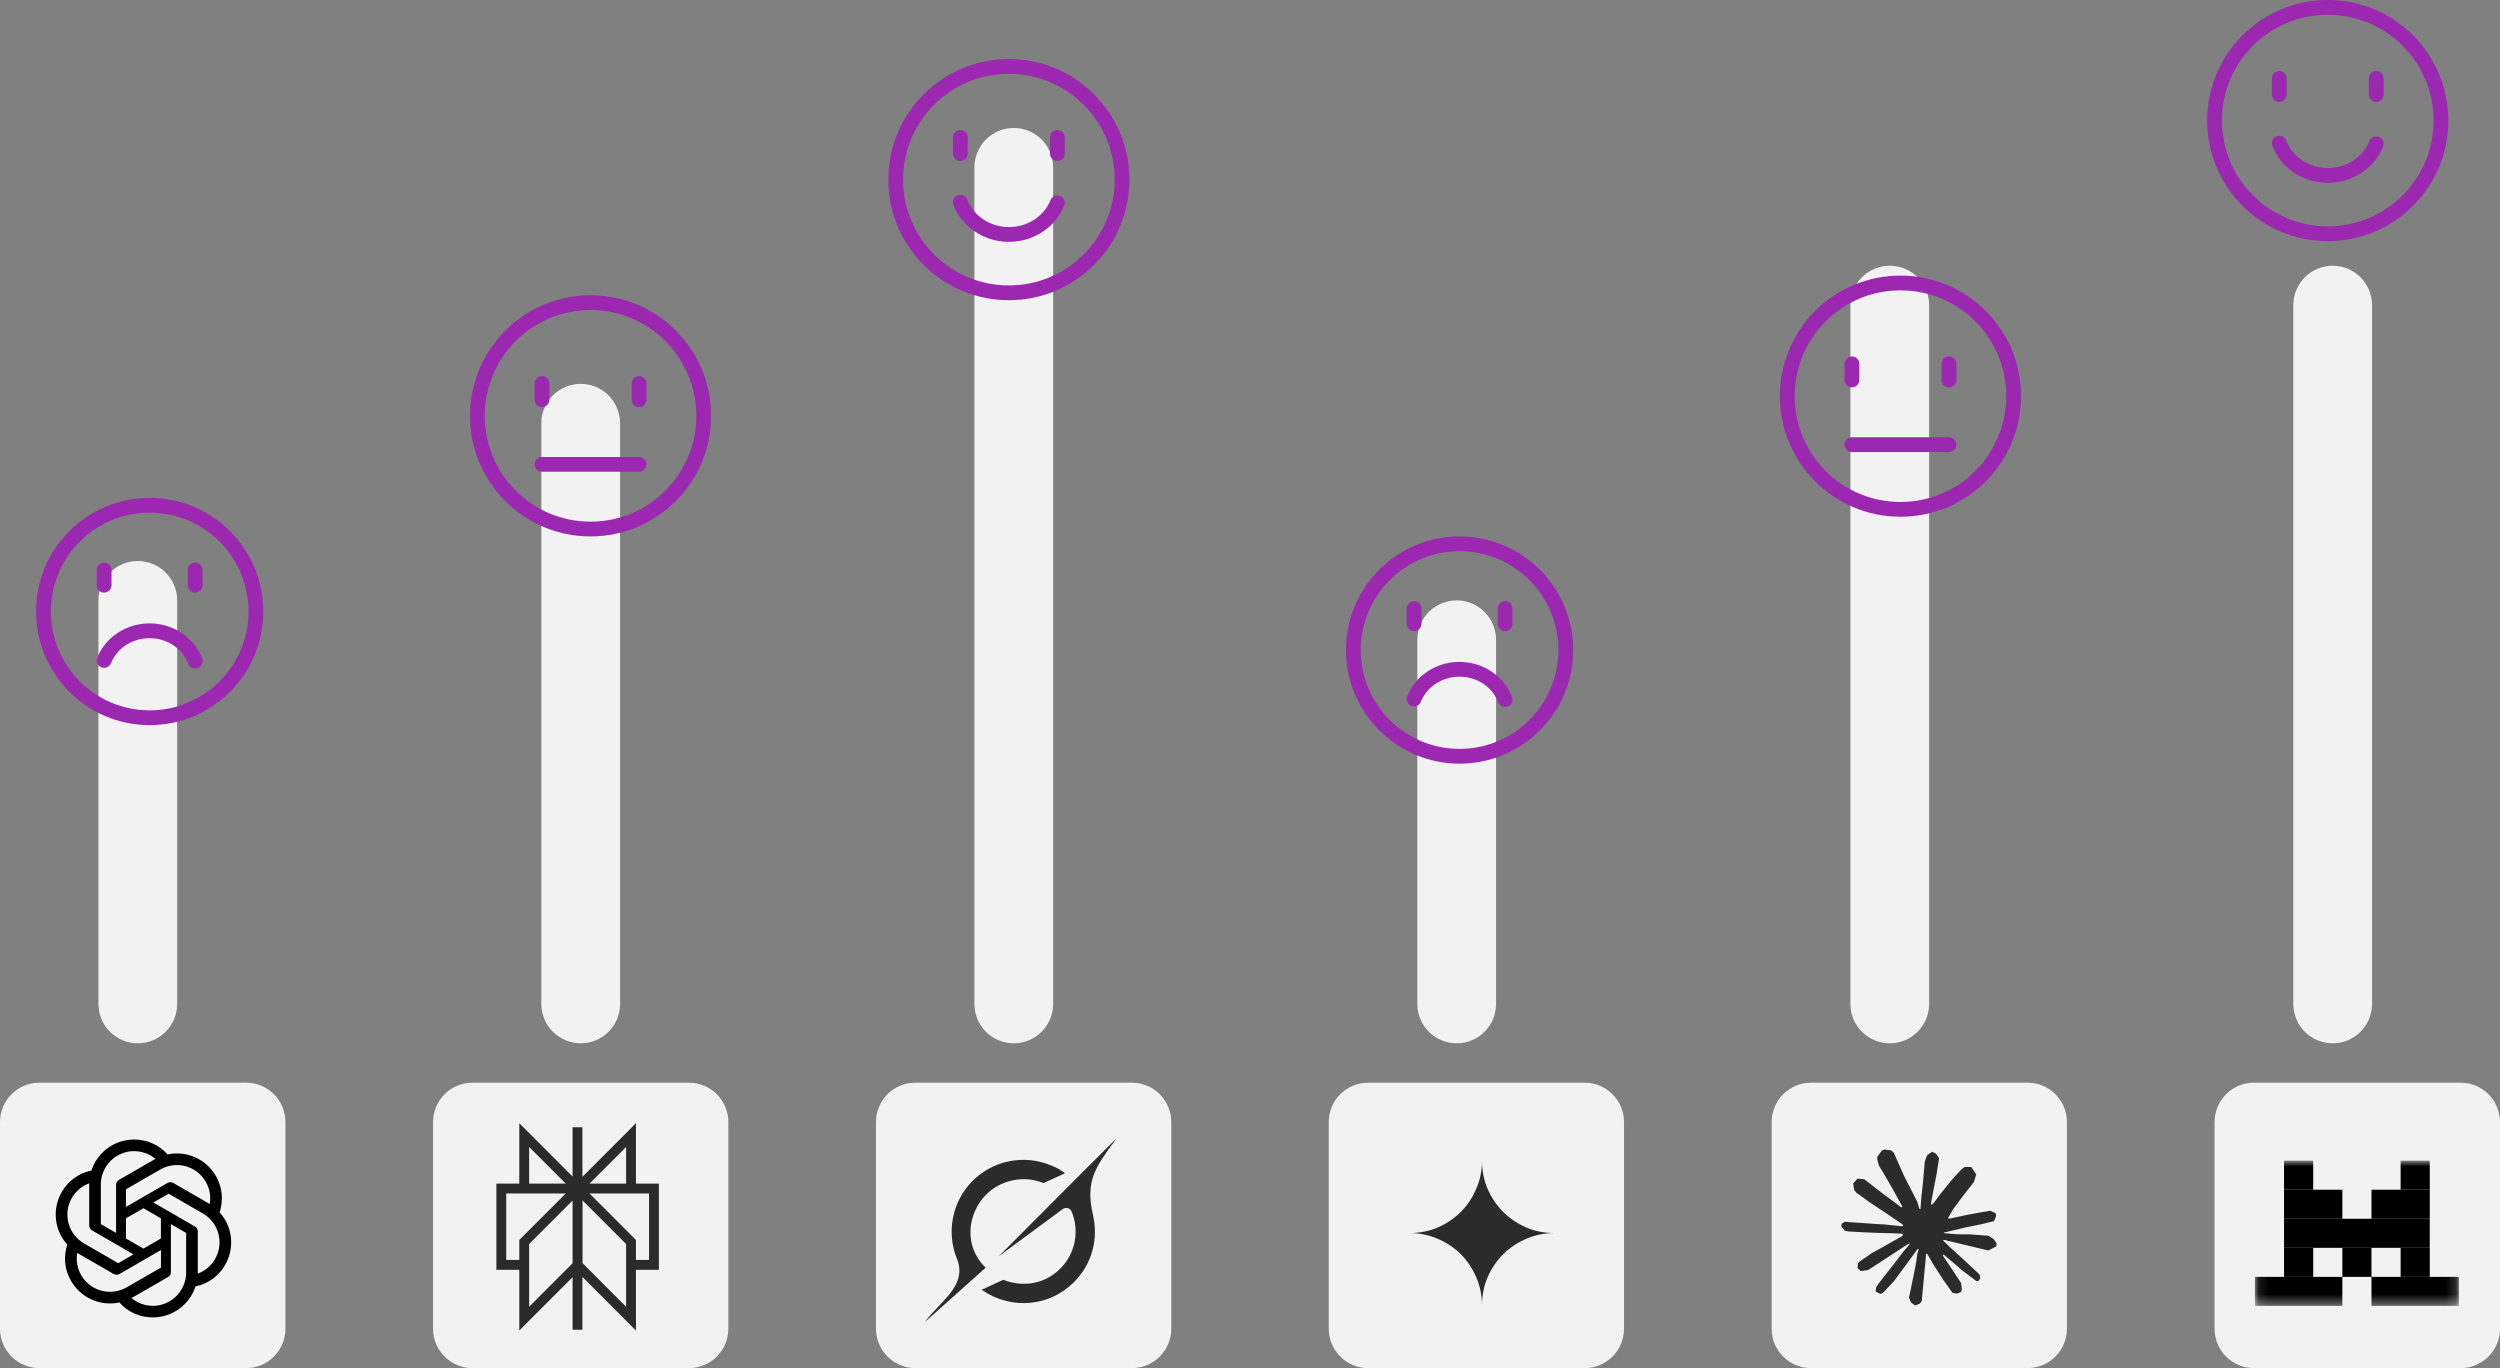
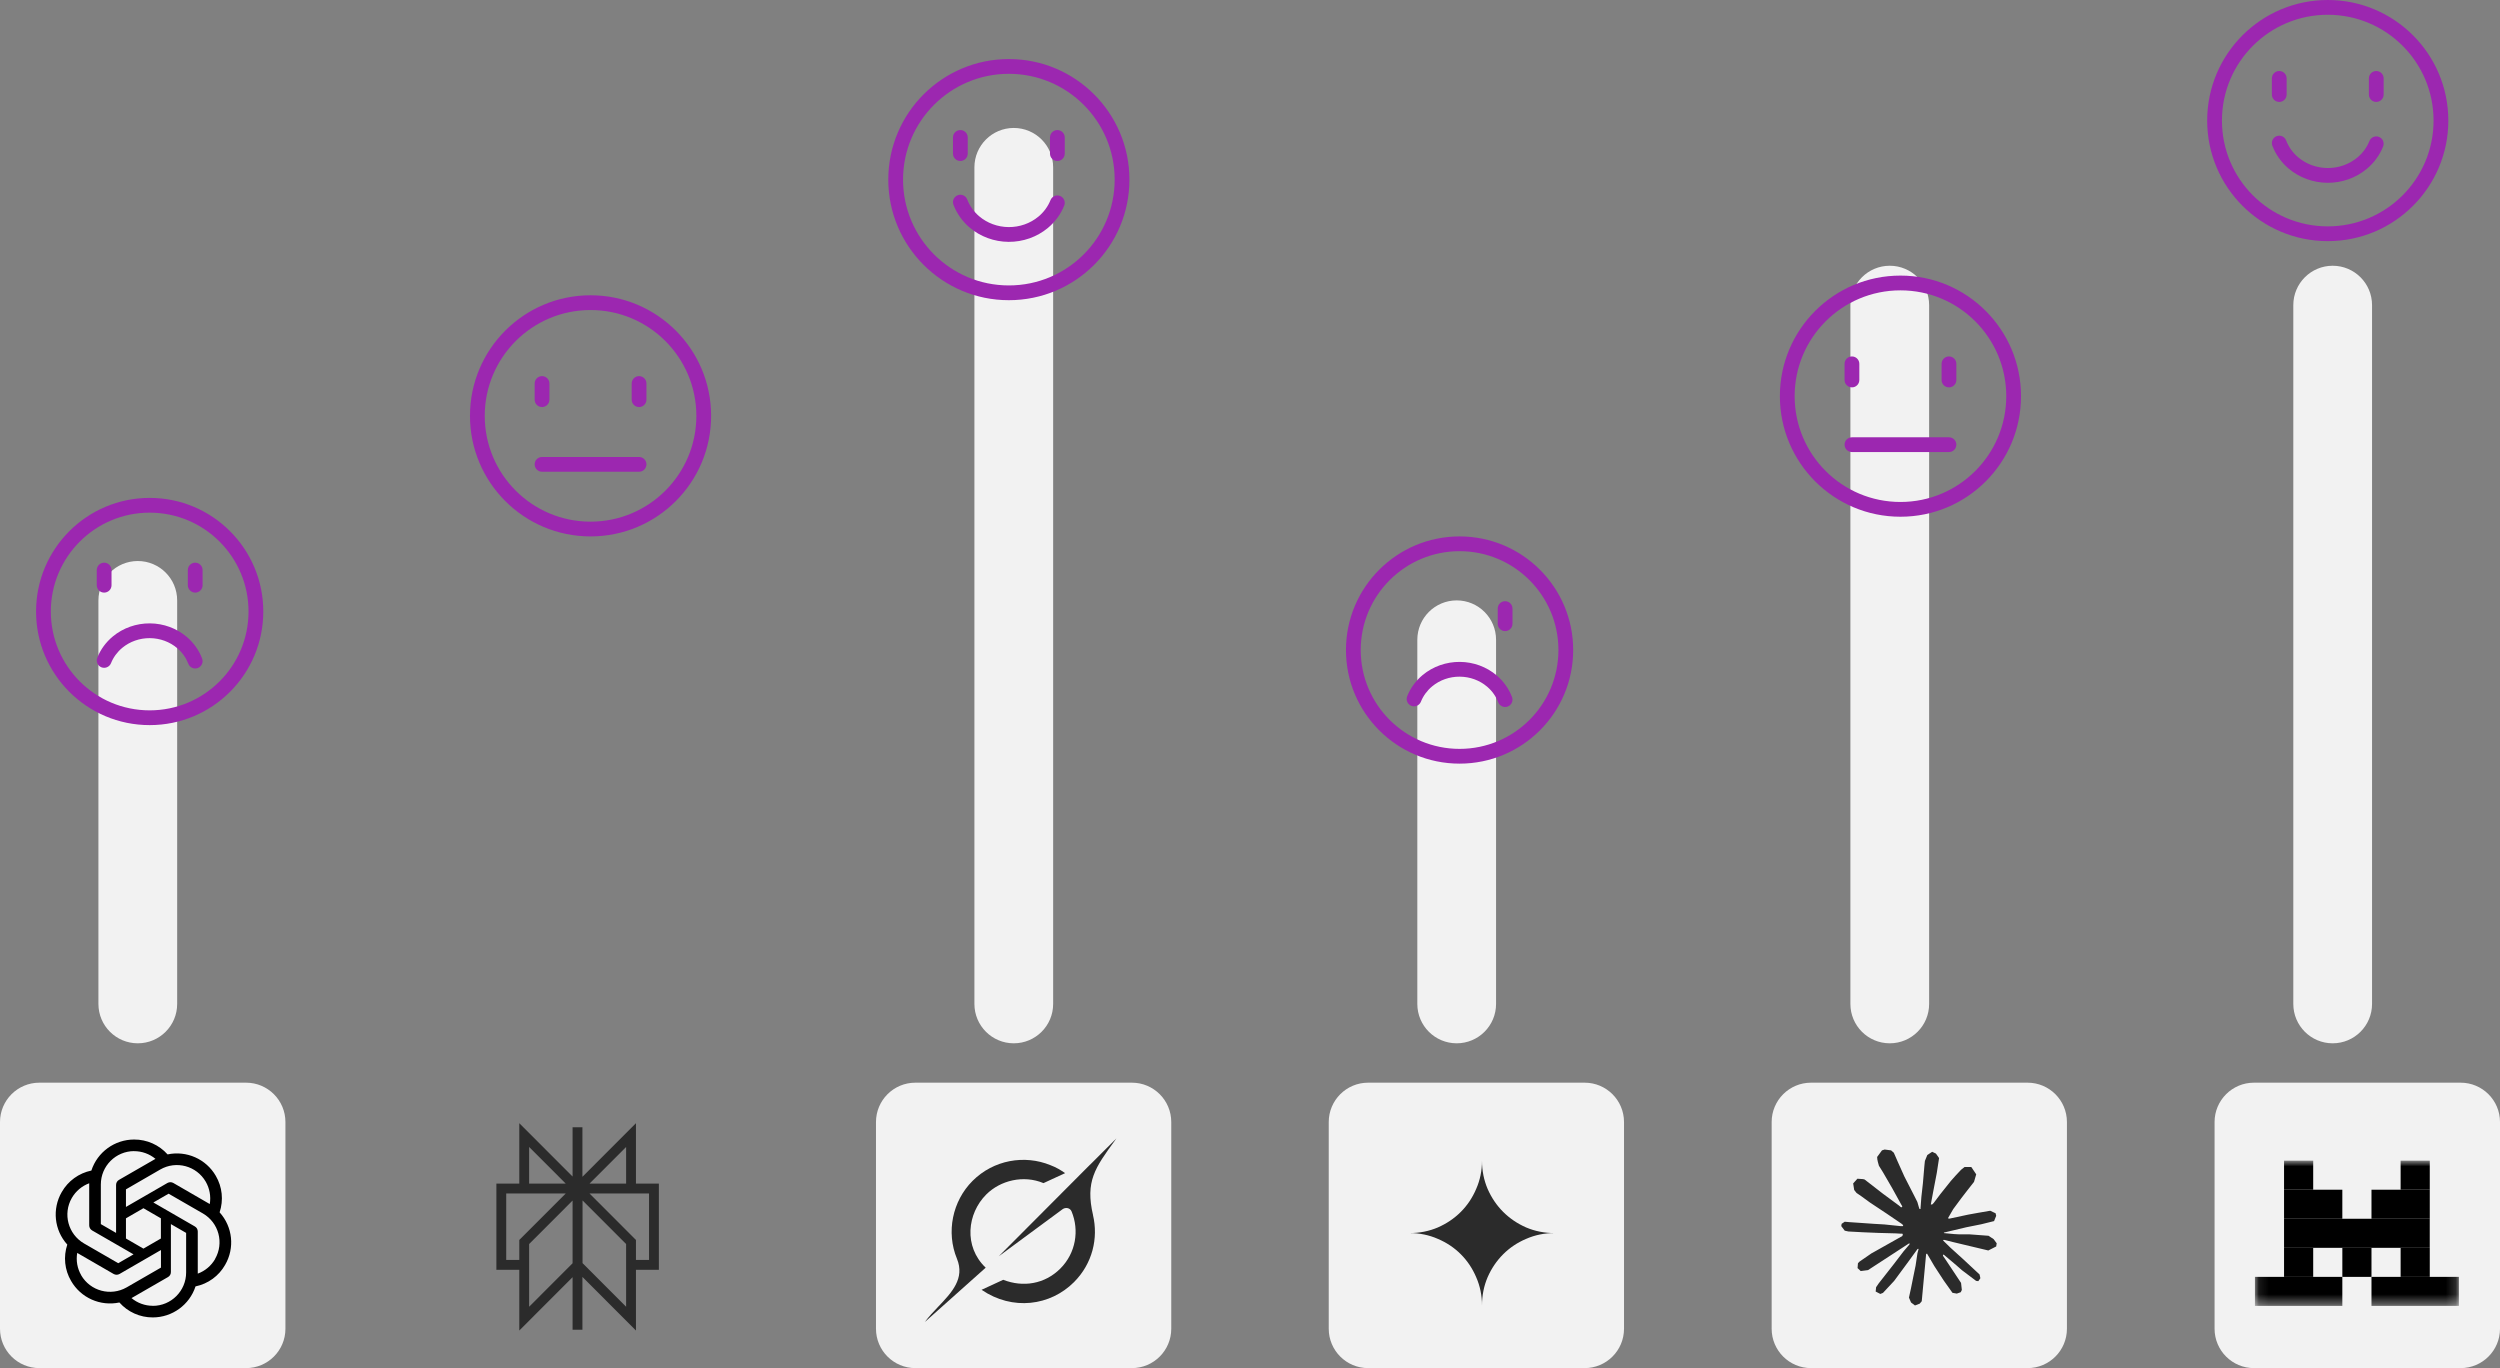
<svg xmlns="http://www.w3.org/2000/svg" width="254" height="139" viewBox="0 0 254 139" fill="none">
  <rect x="0" y="0" width="254" height="139" fill="#808080" stroke="none" />
-   <path d="M44 114C44 111.791 45.791 110 48 110H70C72.209 110 74 111.791 74 114V135C74 137.209 72.209 139 70 139H48C45.791 139 44 137.209 44 135V114Z" fill="#F2F2F2" />
  <path d="M64.613 120.256H66.941V129.011H64.613V135.181L59.174 129.736V135.099H58.174V129.762L52.76 135.181V129.011H50.432V120.256H52.76V114.118L58.174 119.536V114.527H59.174V119.562L64.613 114.118V120.256ZM53.76 126.394V132.765L58.174 128.348V121.976L53.76 126.394ZM59.187 128.335L63.613 132.765V129.011L63.612 126.393L59.187 121.963V128.335ZM64.613 121.257H59.894L64.466 125.834L64.613 125.979V128.011H65.941V121.256L64.613 121.257ZM51.432 128.011H52.76V126.187L52.761 125.979L57.48 121.257H52.76L51.432 121.256V128.011ZM59.894 120.256H63.613V116.533L59.894 120.256ZM53.76 120.256H57.48L53.76 116.533V120.256Z" fill="#2B2B2B" />
  <path d="M0 114C0 111.791 1.791 110 4 110H25C27.209 110 29 111.791 29 114V135C29 137.209 27.209 139 25 139H4C1.791 139 0 137.209 0 135V114Z" fill="#F2F2F2" />
  <path d="M22.314 123.17C22.724 121.94 22.584 120.593 21.929 119.473C20.943 117.759 18.96 116.878 17.026 117.288C16.163 116.321 14.927 115.77 13.629 115.776C11.652 115.776 9.896 117.049 9.284 118.928C8.011 119.192 6.915 119.987 6.273 121.113C5.281 122.827 5.508 124.981 6.836 126.45C6.426 127.681 6.566 129.027 7.221 130.141C8.207 131.861 10.19 132.742 12.13 132.332C12.987 133.299 14.223 133.856 15.521 133.85C17.497 133.85 19.254 132.577 19.866 130.698C21.139 130.435 22.235 129.639 22.871 128.513C23.869 126.799 23.642 124.645 22.314 123.176V123.17ZM20.907 120.067C21.298 120.752 21.445 121.554 21.311 122.331C21.286 122.313 21.237 122.289 21.206 122.27L17.608 120.189C17.424 120.085 17.198 120.085 17.014 120.189L12.797 122.625V120.838L16.279 118.824C17.901 117.888 19.97 118.445 20.907 120.067ZM12.797 123.782L14.572 122.754L16.347 123.782V125.832L14.572 126.86L12.797 125.832V123.782ZM13.623 116.958C14.419 116.958 15.184 117.233 15.796 117.741C15.771 117.753 15.723 117.784 15.686 117.802L12.087 119.877C11.903 119.981 11.793 120.177 11.793 120.391V125.263L10.245 124.369V120.342C10.245 118.469 11.757 116.958 13.629 116.952L13.623 116.958ZM7.301 121.707C7.699 121.022 8.317 120.495 9.064 120.22V124.498C9.064 124.712 9.174 124.902 9.357 125.012L13.568 127.442L12.014 128.342L8.537 126.334C6.921 125.398 6.364 123.329 7.301 121.707ZM8.25 129.56C7.852 128.88 7.711 128.072 7.846 127.295C7.87 127.313 7.919 127.338 7.95 127.356L11.548 129.437C11.732 129.541 11.959 129.541 12.142 129.437L16.353 127.001V128.788L12.87 130.796C11.248 131.726 9.18 131.175 8.243 129.56H8.25ZM15.527 132.669C14.737 132.669 13.966 132.393 13.36 131.885C13.385 131.873 13.44 131.842 13.47 131.824L17.069 129.749C17.253 129.645 17.369 129.449 17.363 129.235V124.369L18.911 125.263V129.284C18.911 131.157 17.393 132.675 15.527 132.675V132.669ZM21.855 127.919C21.457 128.605 20.833 129.131 20.093 129.401V125.122C20.093 124.908 19.982 124.712 19.799 124.608L15.582 122.172L17.13 121.279L20.613 123.286C22.235 124.223 22.785 126.291 21.849 127.913L21.855 127.919Z" fill="black" />
  <path d="M89 114C89 111.791 90.791 110 93 110H115C117.209 110 119 111.791 119 114V135C119 137.209 117.209 139 115 139H93C90.791 139 89 137.209 89 135V114Z" fill="#F2F2F2" />
  <path d="M101.475 127.637L107.95 122.861C108.268 122.627 108.721 122.718 108.872 123.082C109.669 125 109.313 127.305 107.729 128.887C106.145 130.47 103.941 130.817 101.927 130.027L99.727 131.044C102.883 133.2 106.715 132.667 109.11 130.272C111.01 128.374 111.598 125.787 111.048 123.454L111.053 123.459C110.255 120.031 111.249 118.661 113.285 115.86C113.333 115.793 113.381 115.727 113.43 115.659L110.75 118.336V118.327L101.473 127.639" fill="#2B2B2B" />
  <path d="M100.146 128.797C97.88 126.635 98.271 123.289 100.204 121.359C101.633 119.931 103.975 119.348 106.019 120.205L108.214 119.192C107.819 118.907 107.312 118.599 106.73 118.384C104.101 117.302 100.953 117.841 98.816 119.974C96.76 122.029 96.114 125.187 97.224 127.882C98.053 129.897 96.694 131.322 95.324 132.76C94.839 133.269 94.352 133.779 93.96 134.319L100.144 128.799" fill="#2B2B2B" />
  <path d="M225 114C225 111.791 226.791 110 229 110H250C252.209 110 254 111.791 254 114V135C254 137.209 252.209 139 250 139H229C226.791 139 225 137.209 225 135V114Z" fill="#F2F2F2" />
  <mask id="mask0_2_1911" style="mask-type:alpha" maskUnits="userSpaceOnUse" x="229" y="117" width="21" height="16">
    <path d="M229.1 117.922H249.824V132.636H229.1V117.922Z" fill="white" />
  </mask>
  <g mask="url(#mask0_2_1911)">
    <path d="M235.021 117.922H232.06V120.875H235.021V117.922Z" fill="black" />
    <path d="M246.864 117.922H243.903V120.875H246.864V117.922Z" fill="black" />
    <path d="M237.981 120.875H232.06V123.827H237.981V120.875Z" fill="black" />
    <path d="M246.864 120.875H240.943V123.827H246.864V120.875Z" fill="black" />
    <path d="M246.862 123.826H232.06V126.779H246.862V123.826Z" fill="black" />
    <path d="M235.021 126.779H232.06V129.731H235.021V126.779Z" fill="black" />
    <path d="M240.943 126.779H237.982V129.731H240.943V126.779Z" fill="black" />
    <path d="M246.864 126.779H243.903V129.731H246.864V126.779Z" fill="black" />
    <path d="M237.981 129.73H229.1V132.683H237.981V129.73Z" fill="black" />
    <path d="M249.825 129.73H240.943V132.683H249.825V129.73Z" fill="black" />
  </g>
  <path d="M180 114C180 111.791 181.791 110 184 110H206C208.209 110 210 111.791 210 114V135C210 137.209 208.209 139 206 139H184C181.791 139 180 137.209 180 135V114Z" fill="#F2F2F2" />
  <path d="M190.171 127.328L193.278 125.579L193.331 125.428L193.278 125.343H193.127L192.608 125.311L190.832 125.263L189.292 125.199L187.8 125.119L187.425 125.038L187.073 124.573L187.109 124.341L187.425 124.128L187.877 124.168L188.876 124.236L190.376 124.34L191.463 124.404L193.075 124.572H193.331L193.367 124.468L193.279 124.404L193.211 124.34L191.66 123.286L189.98 122.171L189.1 121.53L188.625 121.205L188.385 120.9L188.281 120.235L188.713 119.758L189.293 119.798L189.441 119.837L190.029 120.29L191.284 121.265L192.923 122.475L193.163 122.675L193.259 122.607L193.271 122.559L193.163 122.378L192.272 120.762L191.32 119.118L190.897 118.437L190.785 118.029C190.746 117.861 190.717 117.72 190.717 117.548L191.208 116.878L191.48 116.791L192.136 116.878L192.412 117.119L192.82 118.053L193.48 119.525L194.504 121.526L194.803 122.119L194.963 122.669L195.023 122.837H195.126V122.74L195.211 121.613L195.366 120.23L195.518 118.449L195.57 117.948L195.817 117.347L196.309 117.022L196.693 117.205L197.009 117.659L196.965 117.952L196.777 119.175L196.409 121.091L196.169 122.375H196.309L196.469 122.214L197.116 121.352L198.204 119.989L198.684 119.448L199.244 118.85L199.603 118.566H200.282L200.783 119.311L200.559 120.081L199.859 120.971L199.279 121.724L198.447 122.847L197.928 123.746L197.976 123.817L198.099 123.805L199.978 123.404L200.994 123.22L202.205 123.012L202.753 123.269L202.813 123.529L202.597 124.063L201.302 124.384L199.782 124.689L197.519 125.225L197.492 125.246L197.524 125.285L198.543 125.382L198.979 125.405H200.047L202.034 125.554L202.554 125.898L202.865 126.319L202.813 126.64L202.013 127.049L200.934 126.792L198.415 126.191L197.551 125.975H197.432V126.047L198.152 126.752L199.471 127.947L201.123 129.487L201.207 129.867L200.995 130.168L200.771 130.136L199.319 129.041L198.76 128.548L197.492 127.478H197.407V127.59L197.7 128.019L199.243 130.344L199.323 131.058L199.211 131.29L198.811 131.43L198.371 131.35L197.468 130.078L196.536 128.646L195.784 127.363L195.693 127.415L195.249 132.207L195.041 132.452L194.561 132.636L194.161 132.331L193.949 131.838L194.161 130.864L194.417 129.593L194.625 128.582L194.813 127.327L194.925 126.91L194.917 126.882L194.826 126.894L193.882 128.193L192.447 130.138L191.311 131.357L191.039 131.465L190.568 131.22L190.611 130.783L190.875 130.394L192.447 128.389L193.395 127.146L194.007 126.428L194.002 126.325H193.966L189.791 129.043L189.048 129.139L188.728 128.839L188.767 128.346L188.919 128.185L190.174 127.319L190.17 127.324L190.171 127.328Z" fill="#2B2B2B" />
  <path d="M135 114C135 111.791 136.791 110 139 110H161C163.209 110 165 111.791 165 114V135C165 137.209 163.209 139 161 139H139C136.791 139 135 137.209 135 135V114Z" fill="#F2F2F2" />
  <path d="M150.571 132.636C150.571 131.619 150.375 130.662 149.982 129.767C149.602 128.872 149.081 128.094 148.419 127.432C147.757 126.769 146.978 126.248 146.083 125.868C145.188 125.476 144.232 125.28 143.214 125.28C144.232 125.28 145.188 125.09 146.083 124.71C146.978 124.317 147.757 123.79 148.419 123.128C149.081 122.466 149.602 121.687 149.982 120.792C150.375 119.897 150.571 118.941 150.571 117.923C150.571 118.941 150.761 119.897 151.141 120.792C151.533 121.687 152.06 122.466 152.723 123.128C153.385 123.79 154.163 124.317 155.058 124.71C155.953 125.09 156.91 125.28 157.927 125.28C156.91 125.28 155.953 125.476 155.058 125.868C154.163 126.248 153.385 126.769 152.723 127.432C152.06 128.094 151.533 128.872 151.141 129.767C150.761 130.662 150.571 131.619 150.571 132.636Z" fill="#2B2B2B" />
  <path d="M10 61C10 58.791 11.791 57 14 57C16.209 57 18 58.791 18 61V102C18 104.209 16.209 106 14 106C11.791 106 10 104.209 10 102V61Z" fill="#F2F2F2" />
-   <path d="M55 43C55 40.791 56.791 39 59 39C61.209 39 63 40.791 63 43V102C63 104.209 61.209 106 59 106C56.791 106 55 104.209 55 102V43Z" fill="#F2F2F2" />
  <path d="M99 17C99 14.791 100.791 13 103 13C105.209 13 107 14.791 107 17V102C107 104.209 105.209 106 103 106C100.791 106 99 104.209 99 102V17Z" fill="#F2F2F2" />
  <path d="M144 65C144 62.791 145.791 61 148 61C150.209 61 152 62.791 152 65V102C152 104.209 150.209 106 148 106C145.791 106 144 104.209 144 102V65Z" fill="#F2F2F2" />
  <path d="M188 31C188 28.791 189.791 27 192 27C194.209 27 196 28.791 196 31V102C196 104.209 194.209 106 192 106C189.791 106 188 104.209 188 102V31Z" fill="#F2F2F2" />
  <path d="M233 31C233 28.791 234.791 27 237 27C239.209 27 241 28.791 241 31V102C241 104.209 239.209 106 237 106C234.791 106 233 104.209 233 102V31Z" fill="#F2F2F2" />
  <path d="M15.238 63.335C16.618 63.345 17.953 63.834 18.988 64.719C19.686 65.316 20.216 66.067 20.534 66.902C20.681 67.289 20.486 67.723 20.099 67.87C19.712 68.017 19.278 67.823 19.131 67.436C18.905 66.84 18.524 66.296 18.013 65.859C17.255 65.211 16.264 64.843 15.227 64.835C14.19 64.827 13.193 65.181 12.423 65.818C11.905 66.248 11.514 66.786 11.278 67.379C11.124 67.763 10.688 67.95 10.303 67.797C9.919 67.643 9.732 67.207 9.885 66.822C10.216 65.993 10.757 65.25 11.465 64.663C12.514 63.794 13.857 63.325 15.238 63.335Z" fill="#9C27B0" />
  <path d="M9.831 59.459V57.917C9.831 57.503 10.167 57.167 10.581 57.167C10.996 57.167 11.331 57.503 11.331 57.917V59.459C11.331 59.874 10.996 60.209 10.581 60.209C10.167 60.209 9.831 59.874 9.831 59.459Z" fill="#9C27B0" />
  <path d="M25.25 62.129C25.25 56.583 20.753 52.086 15.207 52.086C9.66 52.086 5.164 56.583 5.164 62.129C5.164 67.676 9.66 72.172 15.207 72.172C20.754 72.172 25.25 67.676 25.25 62.129ZM26.75 62.129C26.75 68.504 21.582 73.672 15.207 73.672C8.832 73.672 3.664 68.504 3.664 62.129C3.664 55.754 8.832 50.586 15.207 50.586C21.582 50.586 26.75 55.754 26.75 62.129Z" fill="#9C27B0" />
  <path d="M19.083 59.459V57.917C19.083 57.503 19.418 57.167 19.833 57.167C20.247 57.167 20.583 57.503 20.583 57.917V59.459C20.583 59.874 20.247 60.209 19.833 60.209C19.419 60.209 19.083 59.874 19.083 59.459Z" fill="#9C27B0" />
  <path d="M148.324 67.249C149.704 67.259 151.039 67.748 152.074 68.632C152.772 69.23 153.302 69.981 153.62 70.816C153.767 71.203 153.572 71.637 153.185 71.784C152.798 71.931 152.365 71.736 152.217 71.349C151.991 70.754 151.61 70.21 151.099 69.773C150.341 69.124 149.35 68.756 148.313 68.749C147.276 68.741 146.279 69.094 145.509 69.732C144.991 70.162 144.6 70.7 144.364 71.293C144.21 71.677 143.774 71.864 143.389 71.711C143.005 71.557 142.818 71.121 142.971 70.736C143.302 69.906 143.843 69.164 144.551 68.577C145.6 67.708 146.943 67.239 148.324 67.249Z" fill="#9C27B0" />
-   <path d="M142.918 63.373V61.831C142.918 61.417 143.253 61.081 143.668 61.081C144.082 61.081 144.418 61.417 144.418 61.831V63.373C144.418 63.787 144.082 64.123 143.668 64.123C143.253 64.123 142.918 63.787 142.918 63.373Z" fill="#9C27B0" />
  <path d="M158.336 66.043C158.336 60.496 153.84 56 148.293 56C142.747 56 138.25 60.496 138.25 66.043C138.25 71.59 142.747 76.086 148.293 76.086C153.84 76.086 158.336 71.59 158.336 66.043ZM159.836 66.043C159.836 72.418 154.668 77.586 148.293 77.586C141.918 77.586 136.75 72.418 136.75 66.043C136.75 59.668 141.918 54.5 148.293 54.5C154.668 54.5 159.836 59.668 159.836 66.043Z" fill="#9C27B0" />
  <path d="M152.169 63.373V61.831C152.169 61.417 152.505 61.081 152.919 61.081C153.333 61.081 153.669 61.417 153.669 61.831V63.373C153.669 63.787 153.333 64.123 152.919 64.123C152.505 64.123 152.169 63.787 152.169 63.373Z" fill="#9C27B0" />
  <path d="M102.468 24.572C101.008 24.561 99.596 24.044 98.503 23.109C97.765 22.477 97.205 21.684 96.87 20.802C96.723 20.415 96.918 19.983 97.305 19.835C97.692 19.688 98.125 19.882 98.272 20.269C98.517 20.911 98.928 21.497 99.478 21.968C100.296 22.667 101.363 23.063 102.479 23.072C103.594 23.08 104.669 22.699 105.498 22.012C106.057 21.549 106.477 20.969 106.732 20.33C106.886 19.946 107.322 19.758 107.707 19.911C108.092 20.065 108.278 20.502 108.125 20.886C107.775 21.762 107.203 22.547 106.455 23.167C105.347 24.086 103.928 24.582 102.468 24.572Z" fill="#9C27B0" />
  <path d="M113.25 18.25C113.25 12.313 108.437 7.5 102.5 7.5C96.563 7.5 91.75 12.313 91.75 18.25C91.75 24.187 96.563 29 102.5 29C108.437 29 113.25 24.187 113.25 18.25ZM114.75 18.25C114.75 25.015 109.266 30.5 102.5 30.5C95.735 30.5 90.25 25.015 90.25 18.25C90.25 11.485 95.735 6 102.5 6C109.266 6 114.75 11.485 114.75 18.25Z" fill="#9C27B0" />
  <path d="M96.822 15.607V13.964C96.822 13.55 97.157 13.214 97.572 13.214C97.986 13.214 98.322 13.55 98.322 13.964V15.607C98.322 16.021 97.986 16.357 97.572 16.357C97.157 16.357 96.822 16.021 96.822 15.607Z" fill="#9C27B0" />
  <path d="M106.679 15.607V13.964C106.679 13.55 107.014 13.214 107.429 13.214C107.843 13.214 108.179 13.55 108.179 13.964V15.607C108.179 16.021 107.843 16.357 107.429 16.357C107.014 16.357 106.679 16.021 106.679 15.607Z" fill="#9C27B0" />
  <path d="M236.468 18.572C235.008 18.561 233.596 18.044 232.503 17.109C231.765 16.477 231.205 15.684 230.87 14.802C230.723 14.415 230.918 13.983 231.305 13.835C231.692 13.688 232.125 13.882 232.272 14.269C232.517 14.911 232.928 15.497 233.479 15.968C234.296 16.667 235.363 17.063 236.479 17.072C237.594 17.08 238.669 16.699 239.498 16.012C240.057 15.549 240.477 14.969 240.732 14.33C240.886 13.946 241.322 13.758 241.707 13.911C242.092 14.065 242.278 14.502 242.125 14.886C241.775 15.762 241.203 16.547 240.455 17.167C239.347 18.086 237.928 18.582 236.468 18.572Z" fill="#9C27B0" />
  <path d="M247.25 12.25C247.25 6.313 242.437 1.5 236.5 1.5C230.563 1.5 225.75 6.313 225.75 12.25C225.75 18.187 230.563 23 236.5 23C242.437 23 247.25 18.187 247.25 12.25ZM248.75 12.25C248.75 19.015 243.266 24.5 236.5 24.5C229.735 24.5 224.25 19.015 224.25 12.25C224.25 5.485 229.735 0 236.5 0C243.266 0 248.75 5.485 248.75 12.25Z" fill="#9C27B0" />
  <path d="M230.822 9.607V7.964C230.822 7.55 231.157 7.214 231.572 7.214C231.986 7.214 232.322 7.55 232.322 7.964V9.607C232.322 10.021 231.986 10.357 231.572 10.357C231.157 10.357 230.822 10.021 230.822 9.607Z" fill="#9C27B0" />
  <path d="M240.679 9.607V7.964C240.679 7.55 241.014 7.214 241.429 7.214C241.843 7.214 242.179 7.55 242.179 7.964V9.607C242.179 10.021 241.843 10.357 241.429 10.357C241.014 10.357 240.679 10.021 240.679 9.607Z" fill="#9C27B0" />
  <path d="M70.75 42.25C70.75 36.313 65.937 31.5 60 31.5C54.063 31.5 49.25 36.313 49.25 42.25C49.25 48.187 54.063 53 60 53C65.937 53 70.75 48.187 70.75 42.25ZM64.929 46.429C65.343 46.429 65.679 46.764 65.679 47.179C65.679 47.593 65.343 47.929 64.929 47.929H55.071C54.657 47.929 54.322 47.593 54.321 47.179C54.321 46.764 54.657 46.429 55.071 46.429H64.929ZM54.321 40.607V38.964C54.322 38.55 54.657 38.214 55.071 38.214C55.486 38.214 55.821 38.55 55.821 38.964V40.607C55.821 41.022 55.486 41.357 55.071 41.357C54.657 41.357 54.322 41.022 54.321 40.607ZM64.179 40.607V38.964C64.179 38.55 64.515 38.214 64.929 38.214C65.343 38.214 65.679 38.55 65.679 38.964V40.607C65.679 41.022 65.343 41.357 64.929 41.357C64.515 41.357 64.179 41.022 64.179 40.607ZM72.25 42.25C72.25 49.016 66.766 54.5 60 54.5C53.235 54.5 47.75 49.016 47.75 42.25C47.75 35.484 53.235 30 60 30C66.766 30 72.25 35.484 72.25 42.25Z" fill="#9C27B0" />
  <path d="M203.836 40.25C203.836 34.313 199.023 29.5 193.086 29.5C187.149 29.5 182.336 34.313 182.336 40.25C182.336 46.187 187.149 51 193.086 51C199.023 51 203.836 46.187 203.836 40.25ZM198.015 44.429C198.429 44.429 198.765 44.764 198.765 45.179C198.765 45.593 198.429 45.929 198.015 45.929H188.158C187.743 45.929 187.408 45.593 187.408 45.179C187.408 44.764 187.743 44.429 188.158 44.429H198.015ZM187.408 38.607V36.964C187.408 36.55 187.744 36.214 188.158 36.214C188.572 36.214 188.907 36.55 188.908 36.964V38.607C188.907 39.022 188.572 39.357 188.158 39.357C187.744 39.357 187.408 39.022 187.408 38.607ZM197.265 38.607V36.964C197.265 36.55 197.601 36.214 198.015 36.214C198.429 36.214 198.765 36.55 198.765 36.964V38.607C198.765 39.022 198.429 39.357 198.015 39.357C197.601 39.357 197.265 39.022 197.265 38.607ZM205.336 40.25C205.336 47.016 199.852 52.5 193.086 52.5C186.321 52.5 180.836 47.016 180.836 40.25C180.836 33.484 186.321 28 193.086 28C199.852 28 205.336 33.484 205.336 40.25Z" fill="#9C27B0" />
</svg>